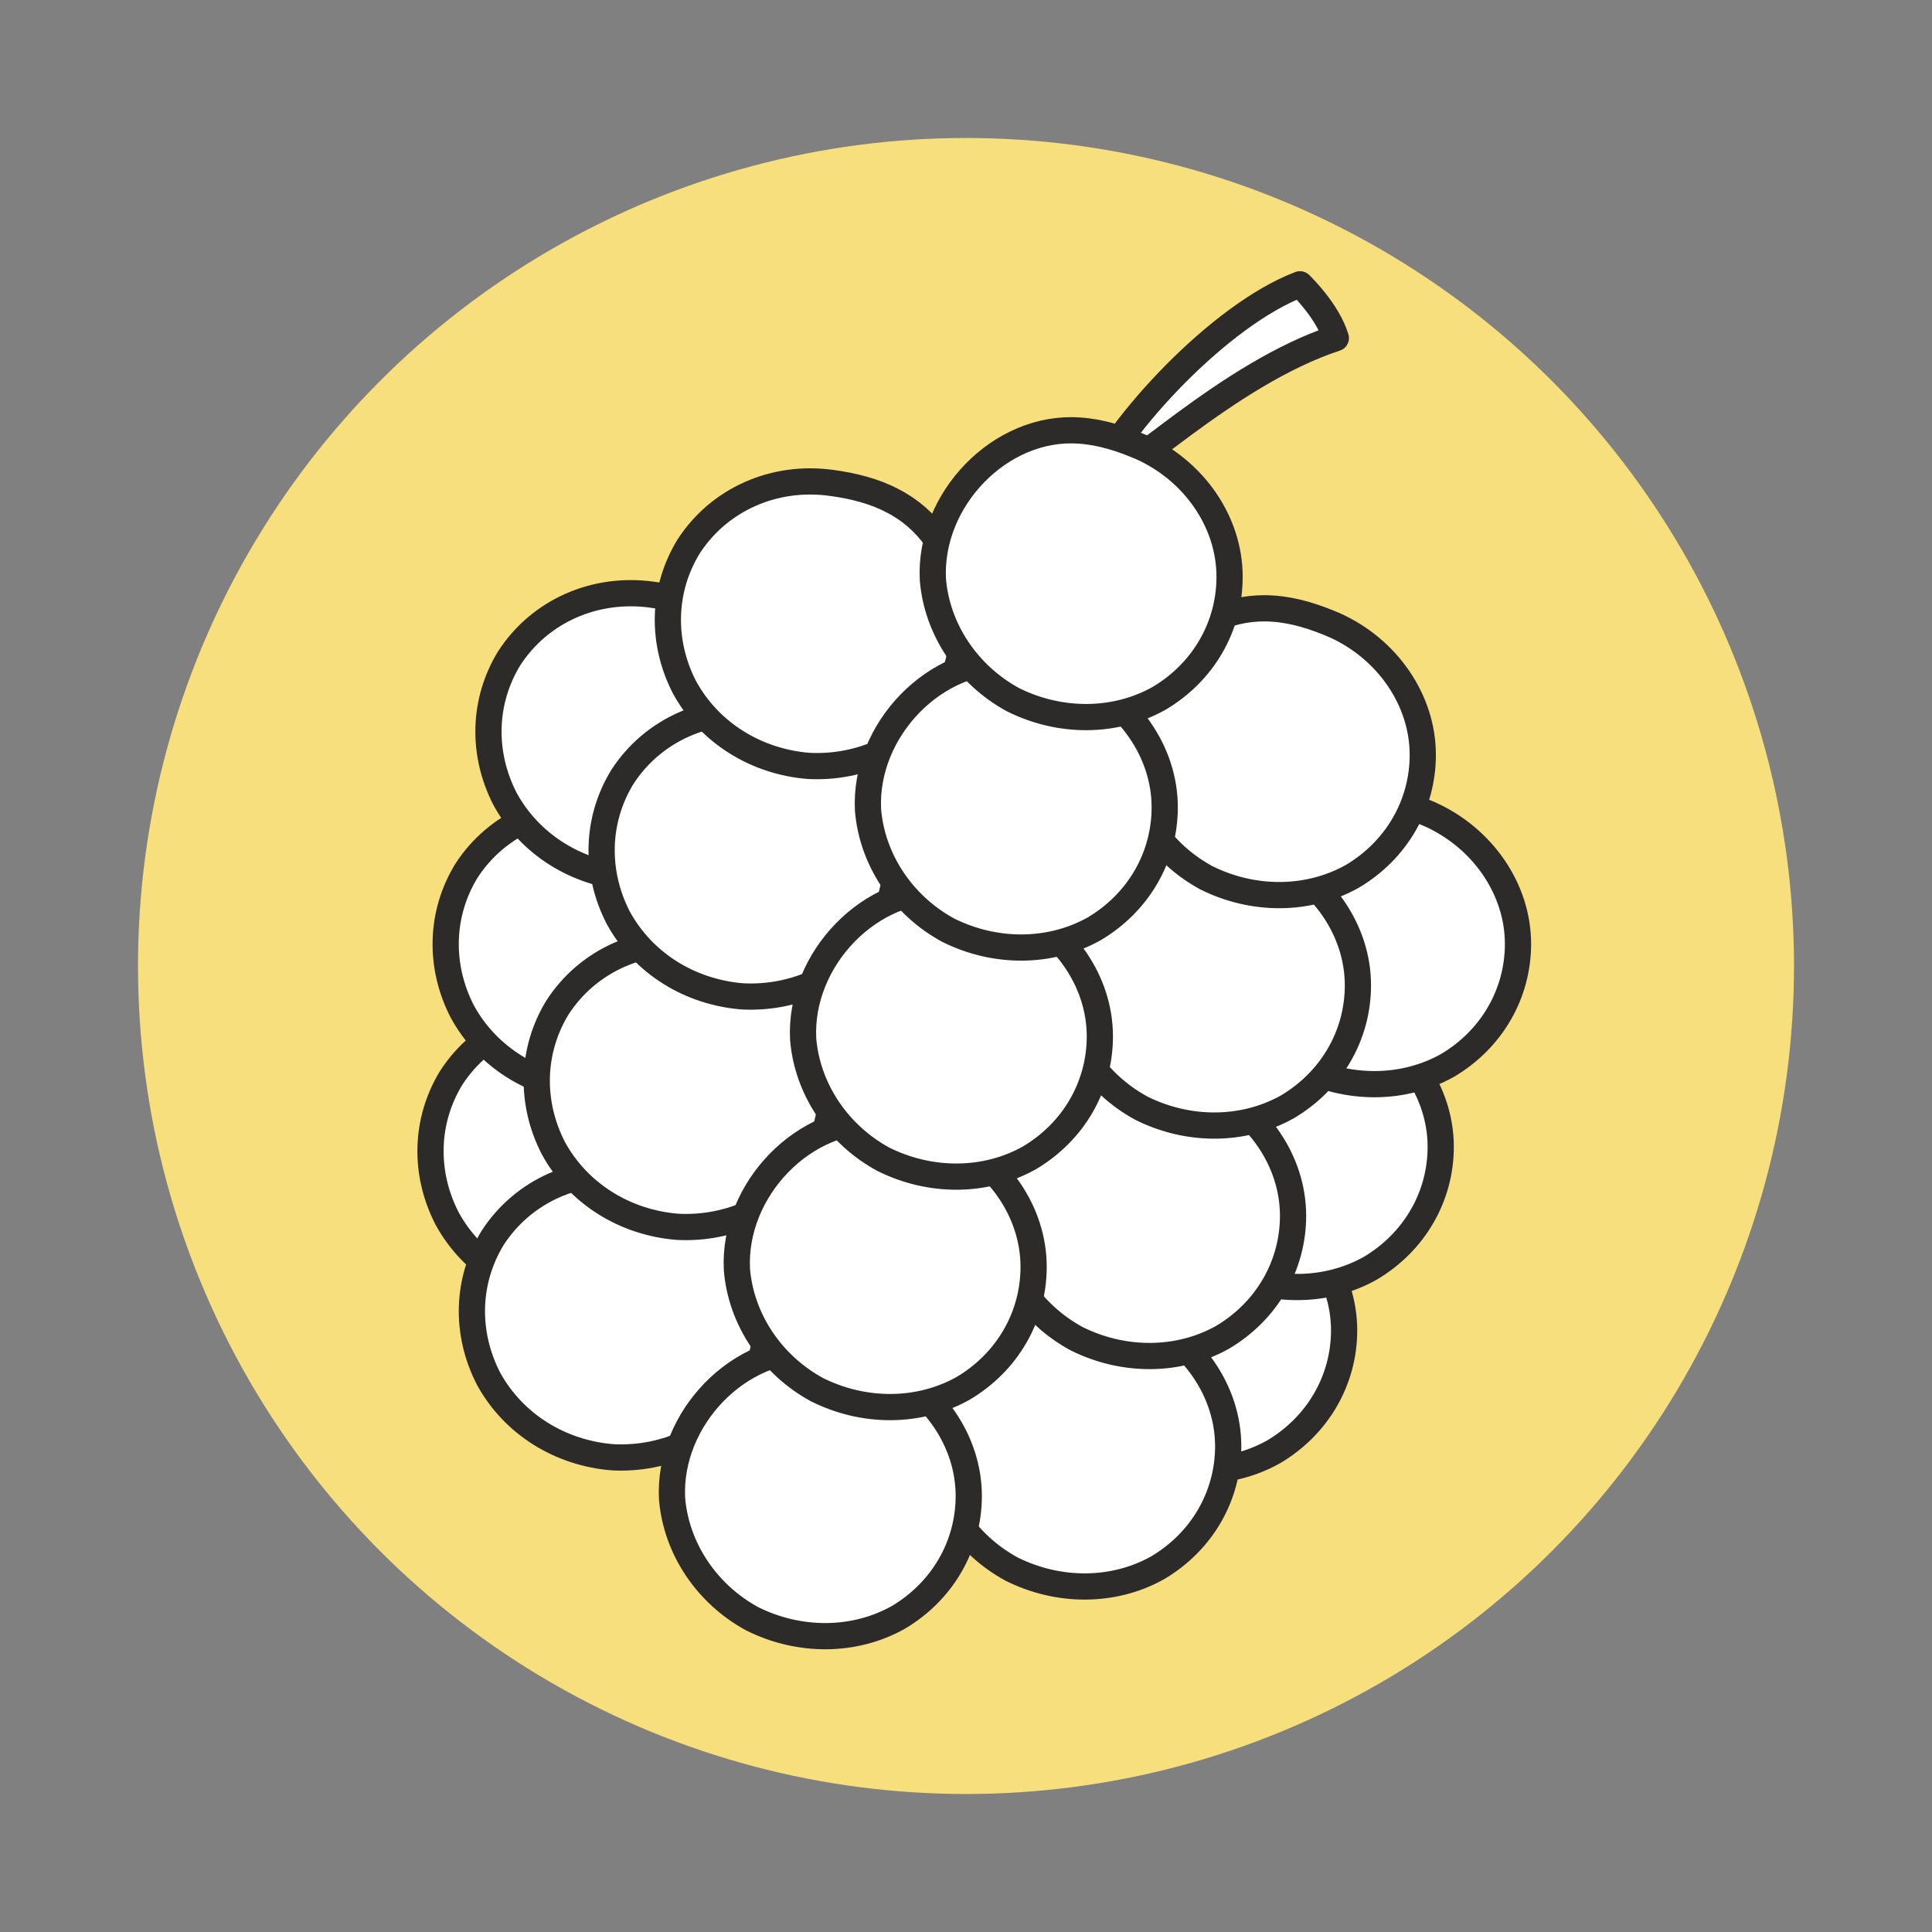
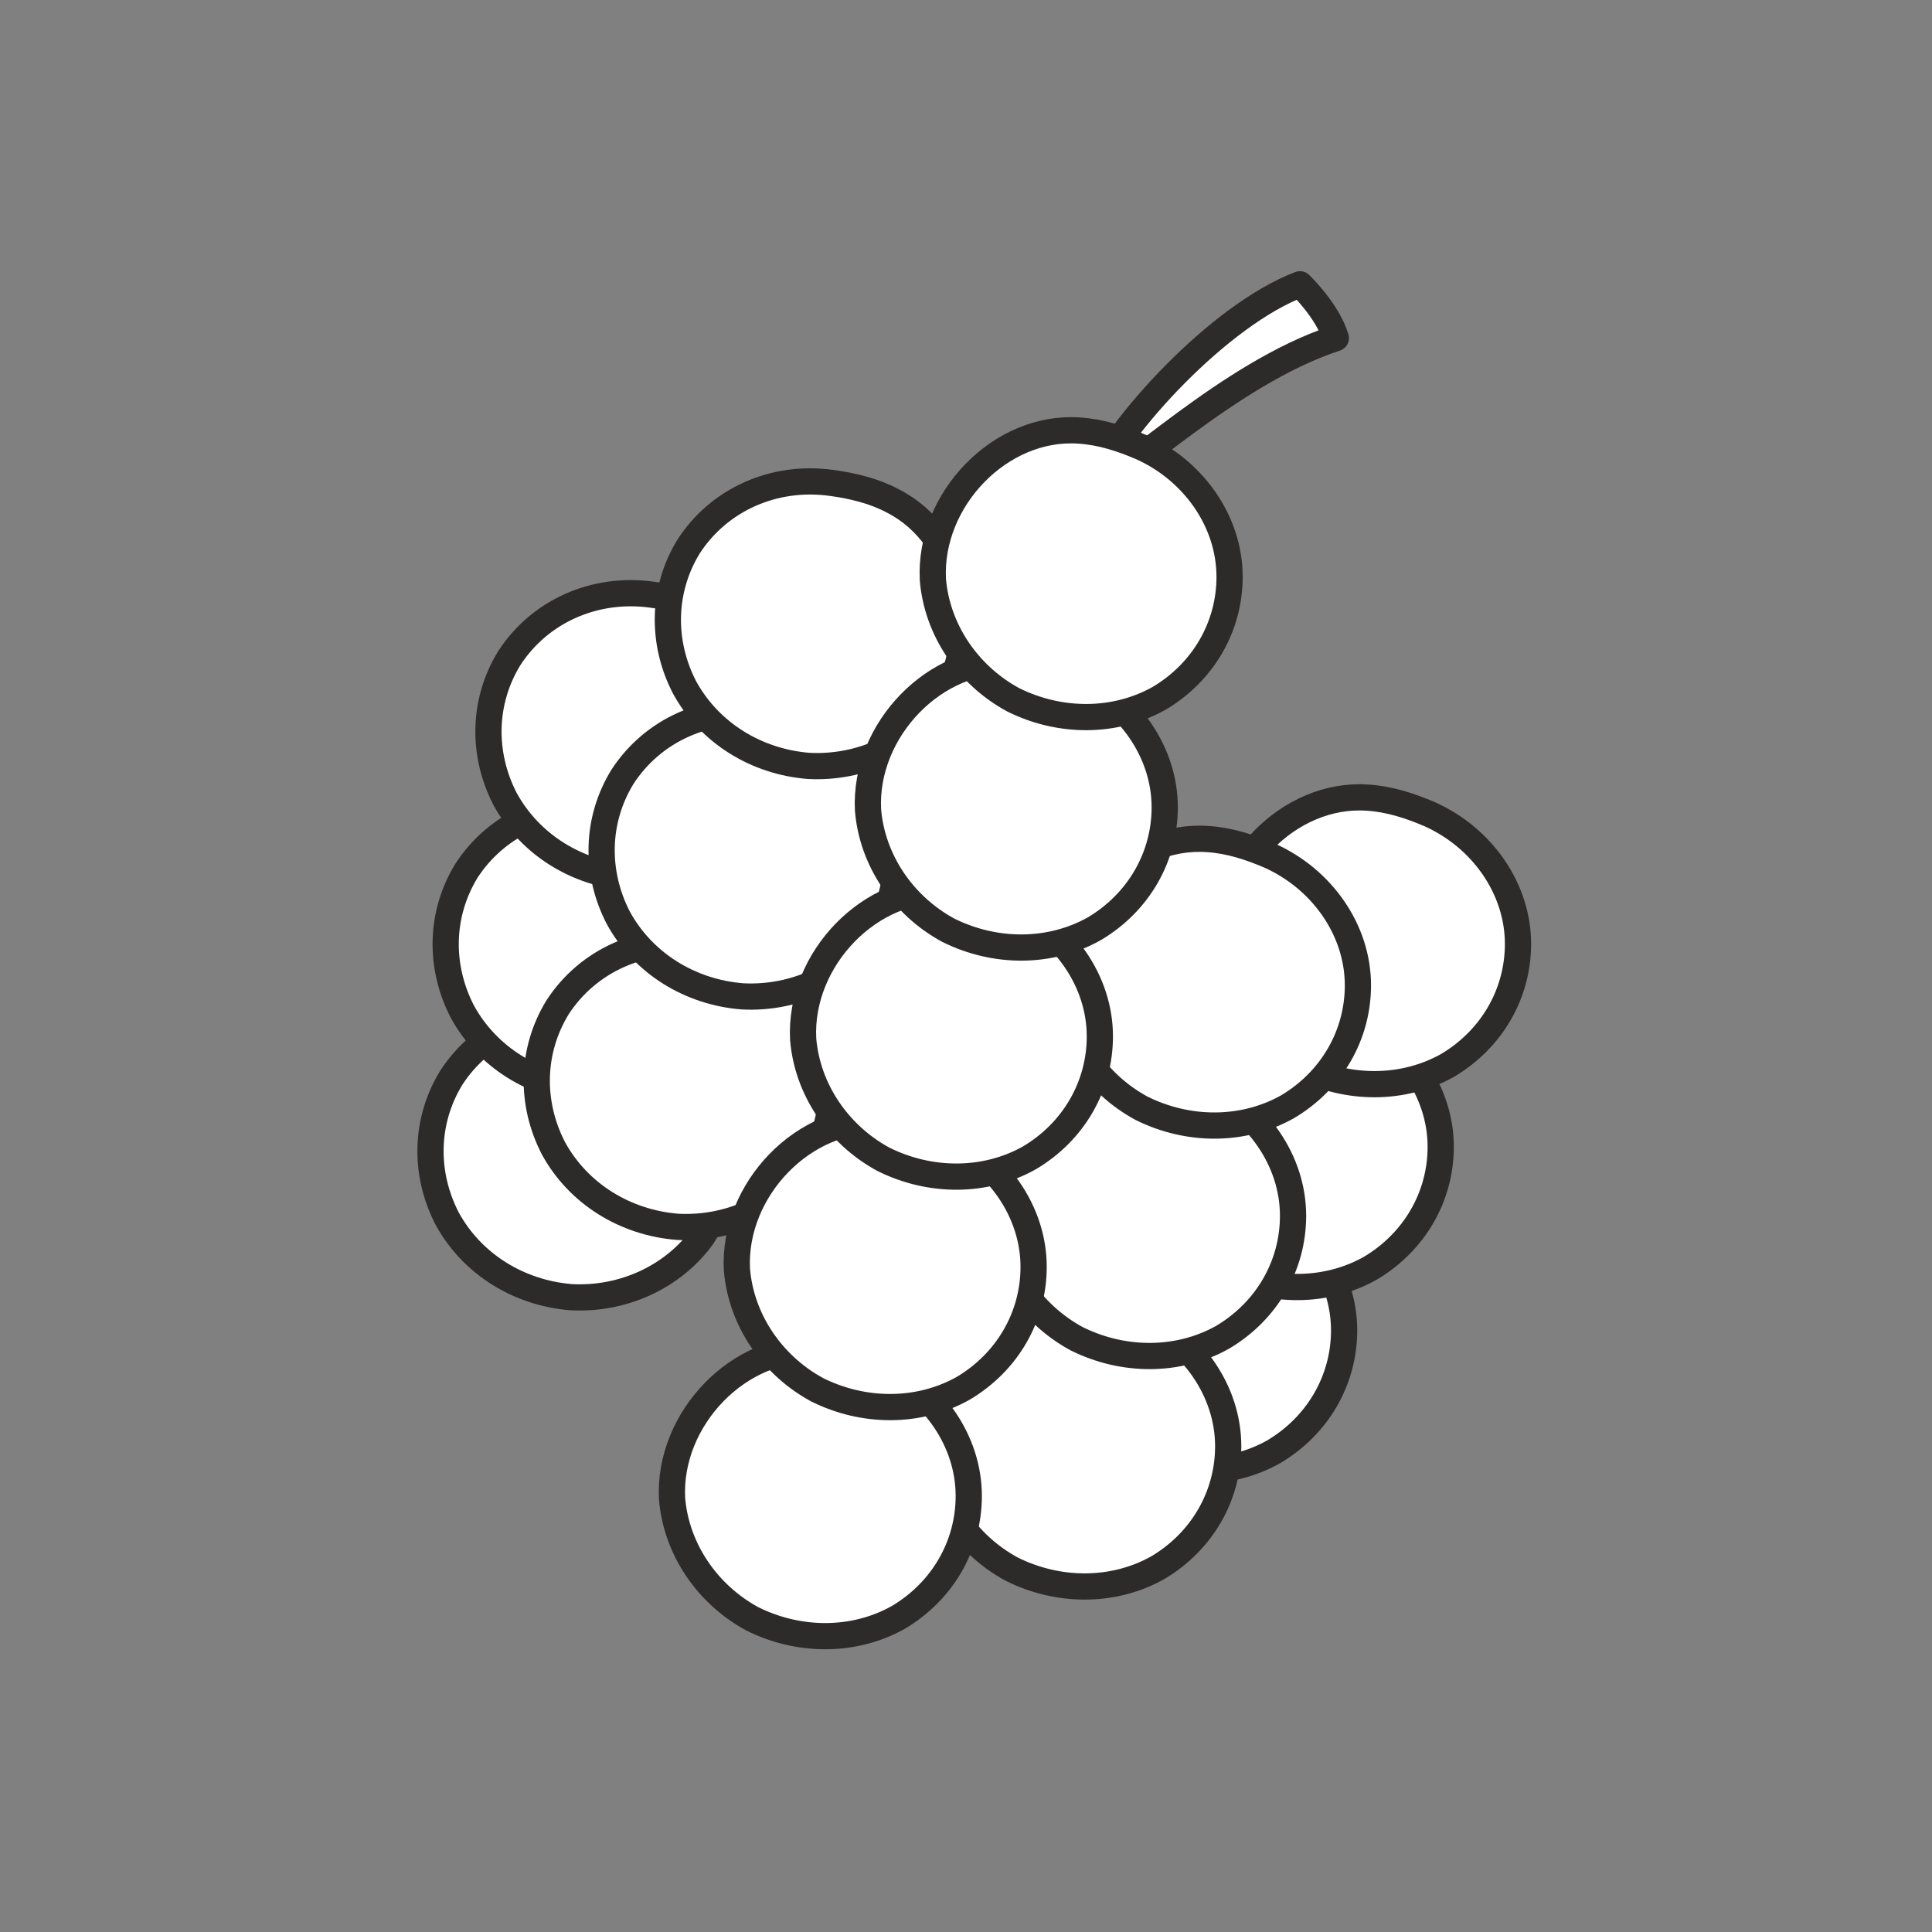
<svg xmlns="http://www.w3.org/2000/svg" id="Warstwa_1" viewBox="0 0 140 140">
  <rect x="0" y="0" width="140" height="140" fill="#808080" stroke="none" />
  <defs>
    <style>      .st0 {        fill: #f8df7e;      }      .st1 {        fill: #fff;        stroke: #2d2a2a;        stroke-linecap: round;        stroke-linejoin: round;        stroke-width: 1.9px;      }    </style>
  </defs>
-   <circle id="Ellipse_557" class="st0" cx="70" cy="70" r="60" />
  <g>
    <path class="st1" d="M79,35.4c2-4.6,9.4-12.6,15.2-14.8,0,0,2,1.9,2.6,3.9-7.9,2.6-15.4,10.3-17.8,10.9Z" />
    <path id="Path_9655" class="st1" d="M86.5,85.8c-5.7-.4-10.9,5-10.6,10.8.3,3.6,2.5,6.9,5.8,8.7,3.4,1.7,7.4,1.7,10.6-.1,3.2-1.9,5.1-5.2,5.1-8.8,0-4-2.6-7.7-6.4-9.4-1.4-.6-2.9-1.1-4.5-1.2Z" />
    <path id="Path_96551" data-name="Path_9655" class="st1" d="M93.5,72.5c-5.7-.4-10.9,5-10.6,10.8.3,3.6,2.5,6.9,5.8,8.7,3.4,1.7,7.4,1.7,10.6-.1,3.2-1.9,5.1-5.2,5.1-8.8,0-4-2.6-7.7-6.4-9.4-1.4-.6-2.9-1.1-4.5-1.2Z" />
    <path id="Path_96552" data-name="Path_9655" class="st1" d="M47.5,74.8c5.1,2.6,6.6,9.9,3.4,14.8-2.1,2.9-5.7,4.6-9.5,4.4-3.8-.3-7.2-2.4-9-5.7-1.7-3.3-1.6-7.1.3-10.2,2.2-3.4,6.2-5.2,10.4-4.6,1.5.2,3.1.6,4.4,1.3Z" />
    <path id="Path_96553" data-name="Path_9655" class="st1" d="M78.1,94.2c-5.7-.4-10.9,5-10.6,10.8.3,3.6,2.5,6.9,5.8,8.7,3.4,1.7,7.4,1.7,10.6-.1,3.2-1.9,5.1-5.2,5.1-8.8,0-4-2.6-7.7-6.4-9.4-1.4-.6-2.9-1.1-4.5-1.2Z" />
    <path id="Path_96554" data-name="Path_9655" class="st1" d="M99.1,57.8c-5.7-.4-10.9,5-10.6,10.8.3,3.6,2.5,6.9,5.8,8.7,3.4,1.7,7.4,1.7,10.6-.1,3.2-1.9,5.1-5.2,5.1-8.8,0-4-2.6-7.7-6.4-9.4-1.4-.6-2.9-1.1-4.5-1.2Z" />
    <path id="Path_96555" data-name="Path_9655" class="st1" d="M82.8,77.5c-5.7-.4-10.9,5-10.6,10.8.3,3.6,2.5,6.9,5.8,8.7,3.4,1.7,7.4,1.7,10.6-.1,3.2-1.9,5.1-5.2,5.1-8.8,0-4-2.6-7.7-6.4-9.4-1.4-.6-2.9-1.1-4.5-1.2Z" />
    <path id="Path_96556" data-name="Path_9655" class="st1" d="M87.5,60.8c-5.7-.4-10.9,5-10.6,10.8.3,3.6,2.5,6.9,5.8,8.7,3.4,1.7,7.4,1.7,10.6-.1,3.2-1.9,5.1-5.2,5.1-8.8,0-4-2.6-7.7-6.4-9.4-1.4-.6-2.9-1.1-4.5-1.2Z" />
-     <path id="Path_96557" data-name="Path_9655" class="st1" d="M92.2,44.1c-5.7-.4-10.9,5-10.6,10.8.3,3.6,2.5,6.9,5.8,8.7,3.4,1.7,7.4,1.7,10.6-.1,3.2-1.9,5.1-5.2,5.1-8.8,0-4-2.6-7.7-6.4-9.4-1.4-.6-2.9-1.1-4.5-1.2Z" />
-     <path id="Path_96558" data-name="Path_9655" class="st1" d="M50.5,86.4c5.1,2.6,6.6,9.9,3.4,14.8-2.1,2.9-5.7,4.6-9.5,4.4-3.8-.3-7.2-2.4-9-5.7-1.7-3.3-1.6-7.1.3-10.2,2.2-3.4,6.2-5.2,10.4-4.6,1.5.2,3.1.6,4.4,1.3Z" />
+     <path id="Path_96558" data-name="Path_9655" class="st1" d="M50.5,86.4Z" />
    <path id="Path_96559" data-name="Path_9655" class="st1" d="M48.6,59.8c5.1,2.6,6.6,9.9,3.4,14.8-2.1,2.9-5.7,4.6-9.5,4.4-3.8-.3-7.2-2.4-9-5.7-1.7-3.3-1.6-7.1.3-10.2,2.2-3.4,6.2-5.2,10.4-4.6,1.5.2,3.1.6,4.4,1.3Z" />
    <path id="Path_965510" data-name="Path_9655" class="st1" d="M51.7,44.4c5.1,2.6,6.6,9.9,3.4,14.8-2.1,2.9-5.7,4.6-9.5,4.4-3.8-.3-7.2-2.4-9-5.7-1.7-3.3-1.6-7.1.3-10.2,2.2-3.4,6.2-5.2,10.4-4.6,1.5.2,3.1.6,4.4,1.3Z" />
    <path id="Path_965511" data-name="Path_9655" class="st1" d="M55.2,69.7c5.1,2.6,6.6,9.9,3.4,14.8-2.1,2.9-5.7,4.6-9.5,4.4-3.8-.3-7.2-2.4-9-5.7-1.7-3.3-1.6-7.1.3-10.2,2.2-3.4,6.2-5.2,10.4-4.6,1.5.2,3.1.6,4.4,1.3Z" />
    <path id="Path_965512" data-name="Path_9655" class="st1" d="M59.9,53c5.1,2.6,6.6,9.9,3.4,14.8-2.1,2.9-5.7,4.6-9.5,4.4-3.8-.3-7.2-2.4-9-5.7-1.7-3.3-1.6-7.1.3-10.2,2.2-3.4,6.2-5.2,10.4-4.6,1.5.2,3.1.6,4.4,1.3Z" />
    <path id="Path_965513" data-name="Path_9655" class="st1" d="M64.7,36.3c5.1,2.6,6.6,9.9,3.4,14.8-2.1,2.9-5.7,4.6-9.5,4.4-3.8-.3-7.2-2.4-9-5.7-1.7-3.3-1.6-7.1.3-10.2,2.2-3.4,6.2-5.2,10.4-4.6,1.5.2,3.1.6,4.4,1.3Z" />
    <path id="Path_965514" data-name="Path_9655" class="st1" d="M59.3,97.8c-5.7-.4-10.9,5-10.6,10.8.3,3.6,2.5,6.9,5.8,8.7,3.4,1.7,7.4,1.7,10.6-.1,3.2-1.9,5.1-5.2,5.1-8.8,0-4-2.6-7.7-6.4-9.4-1.4-.6-2.9-1.1-4.5-1.2Z" />
    <path id="Path_965515" data-name="Path_9655" class="st1" d="M64,81.2c-5.7-.4-10.9,5-10.6,10.8.3,3.6,2.5,6.9,5.8,8.7,3.4,1.7,7.4,1.7,10.6-.1,3.2-1.9,5.1-5.2,5.1-8.8,0-4-2.6-7.7-6.4-9.4-1.4-.6-2.9-1.1-4.5-1.2Z" />
    <path id="Path_965516" data-name="Path_9655" class="st1" d="M68.8,64.5c-5.7-.4-10.9,5-10.6,10.8.3,3.6,2.5,6.9,5.8,8.7,3.4,1.7,7.4,1.7,10.6-.1,3.2-1.9,5.1-5.2,5.1-8.8,0-4-2.6-7.7-6.4-9.4-1.4-.6-2.9-1.1-4.5-1.2Z" />
    <path id="Path_965517" data-name="Path_9655" class="st1" d="M73.5,47.9c-5.7-.4-10.9,5-10.6,10.8.3,3.6,2.5,6.9,5.8,8.7,3.4,1.7,7.4,1.7,10.6-.1,3.2-1.9,5.1-5.2,5.1-8.8,0-4-2.6-7.7-6.4-9.4-1.4-.6-2.9-1.1-4.5-1.2Z" />
    <path id="Path_965518" data-name="Path_9655" class="st1" d="M78.2,31.2c-5.7-.4-10.9,5-10.6,10.8.3,3.6,2.5,6.9,5.8,8.7,3.4,1.7,7.4,1.7,10.6-.1,3.2-1.9,5.1-5.2,5.1-8.8,0-4-2.6-7.7-6.4-9.4-1.4-.6-2.9-1.1-4.5-1.2Z" />
  </g>
</svg>